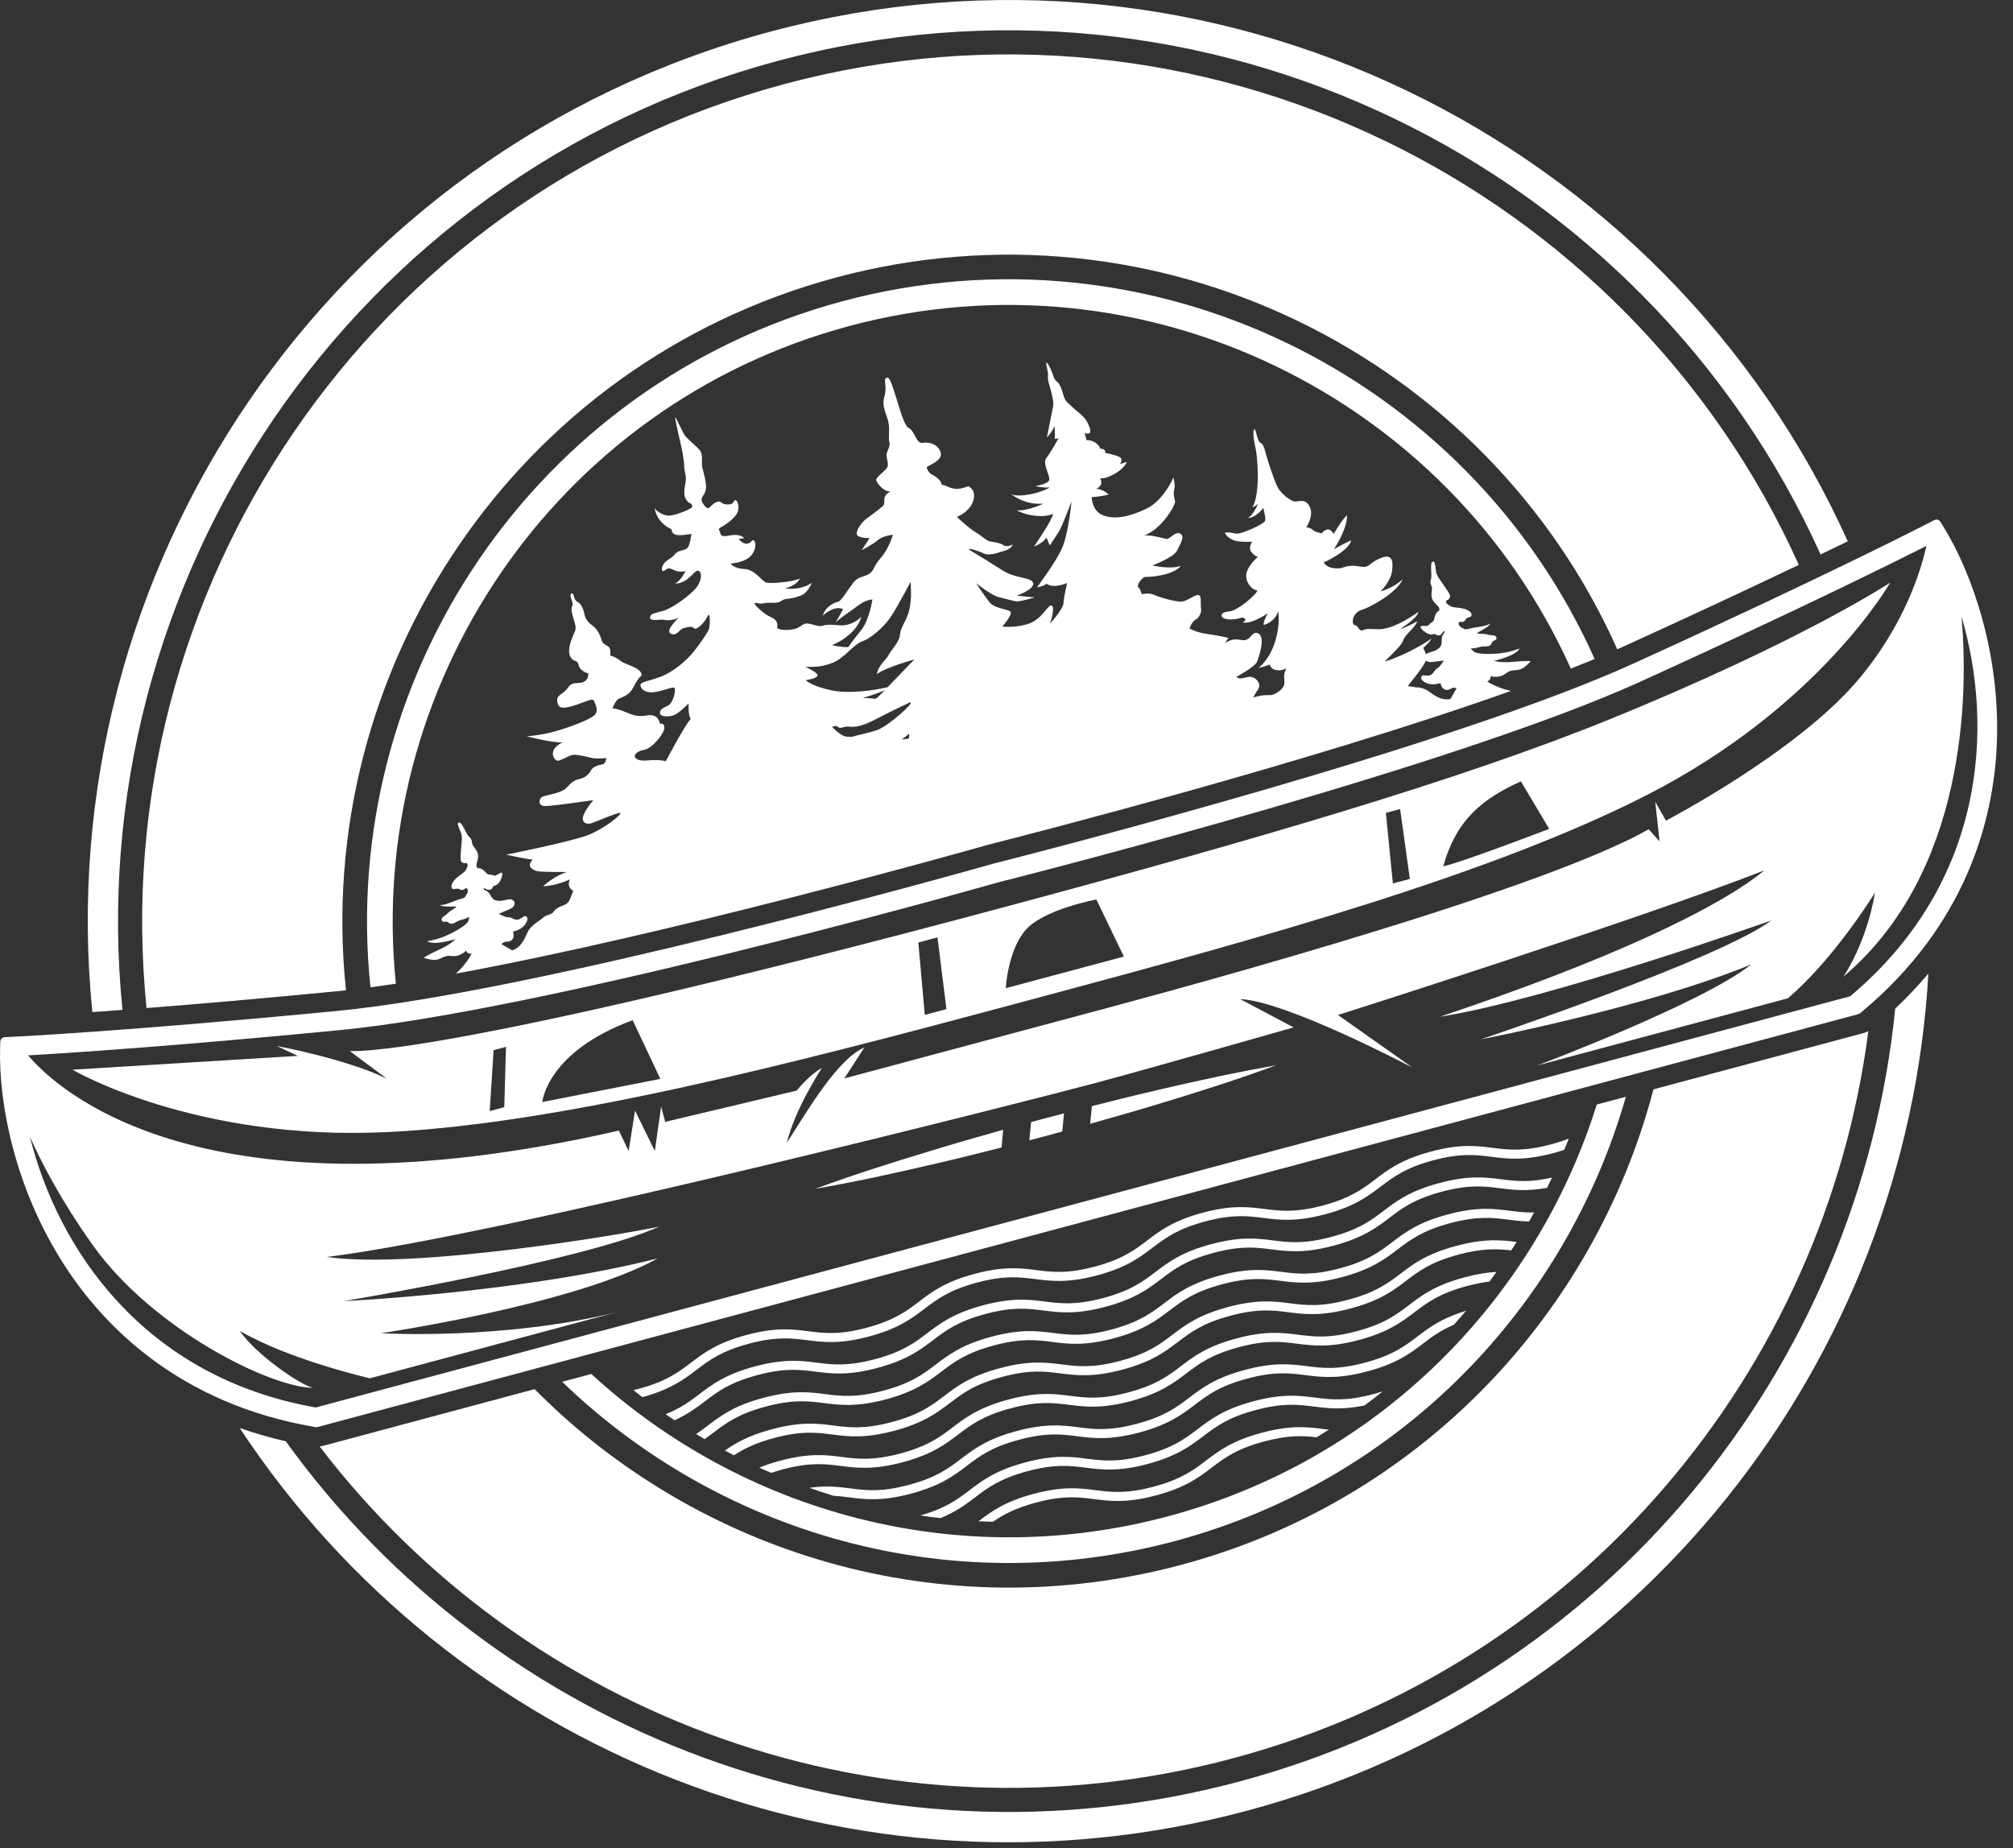
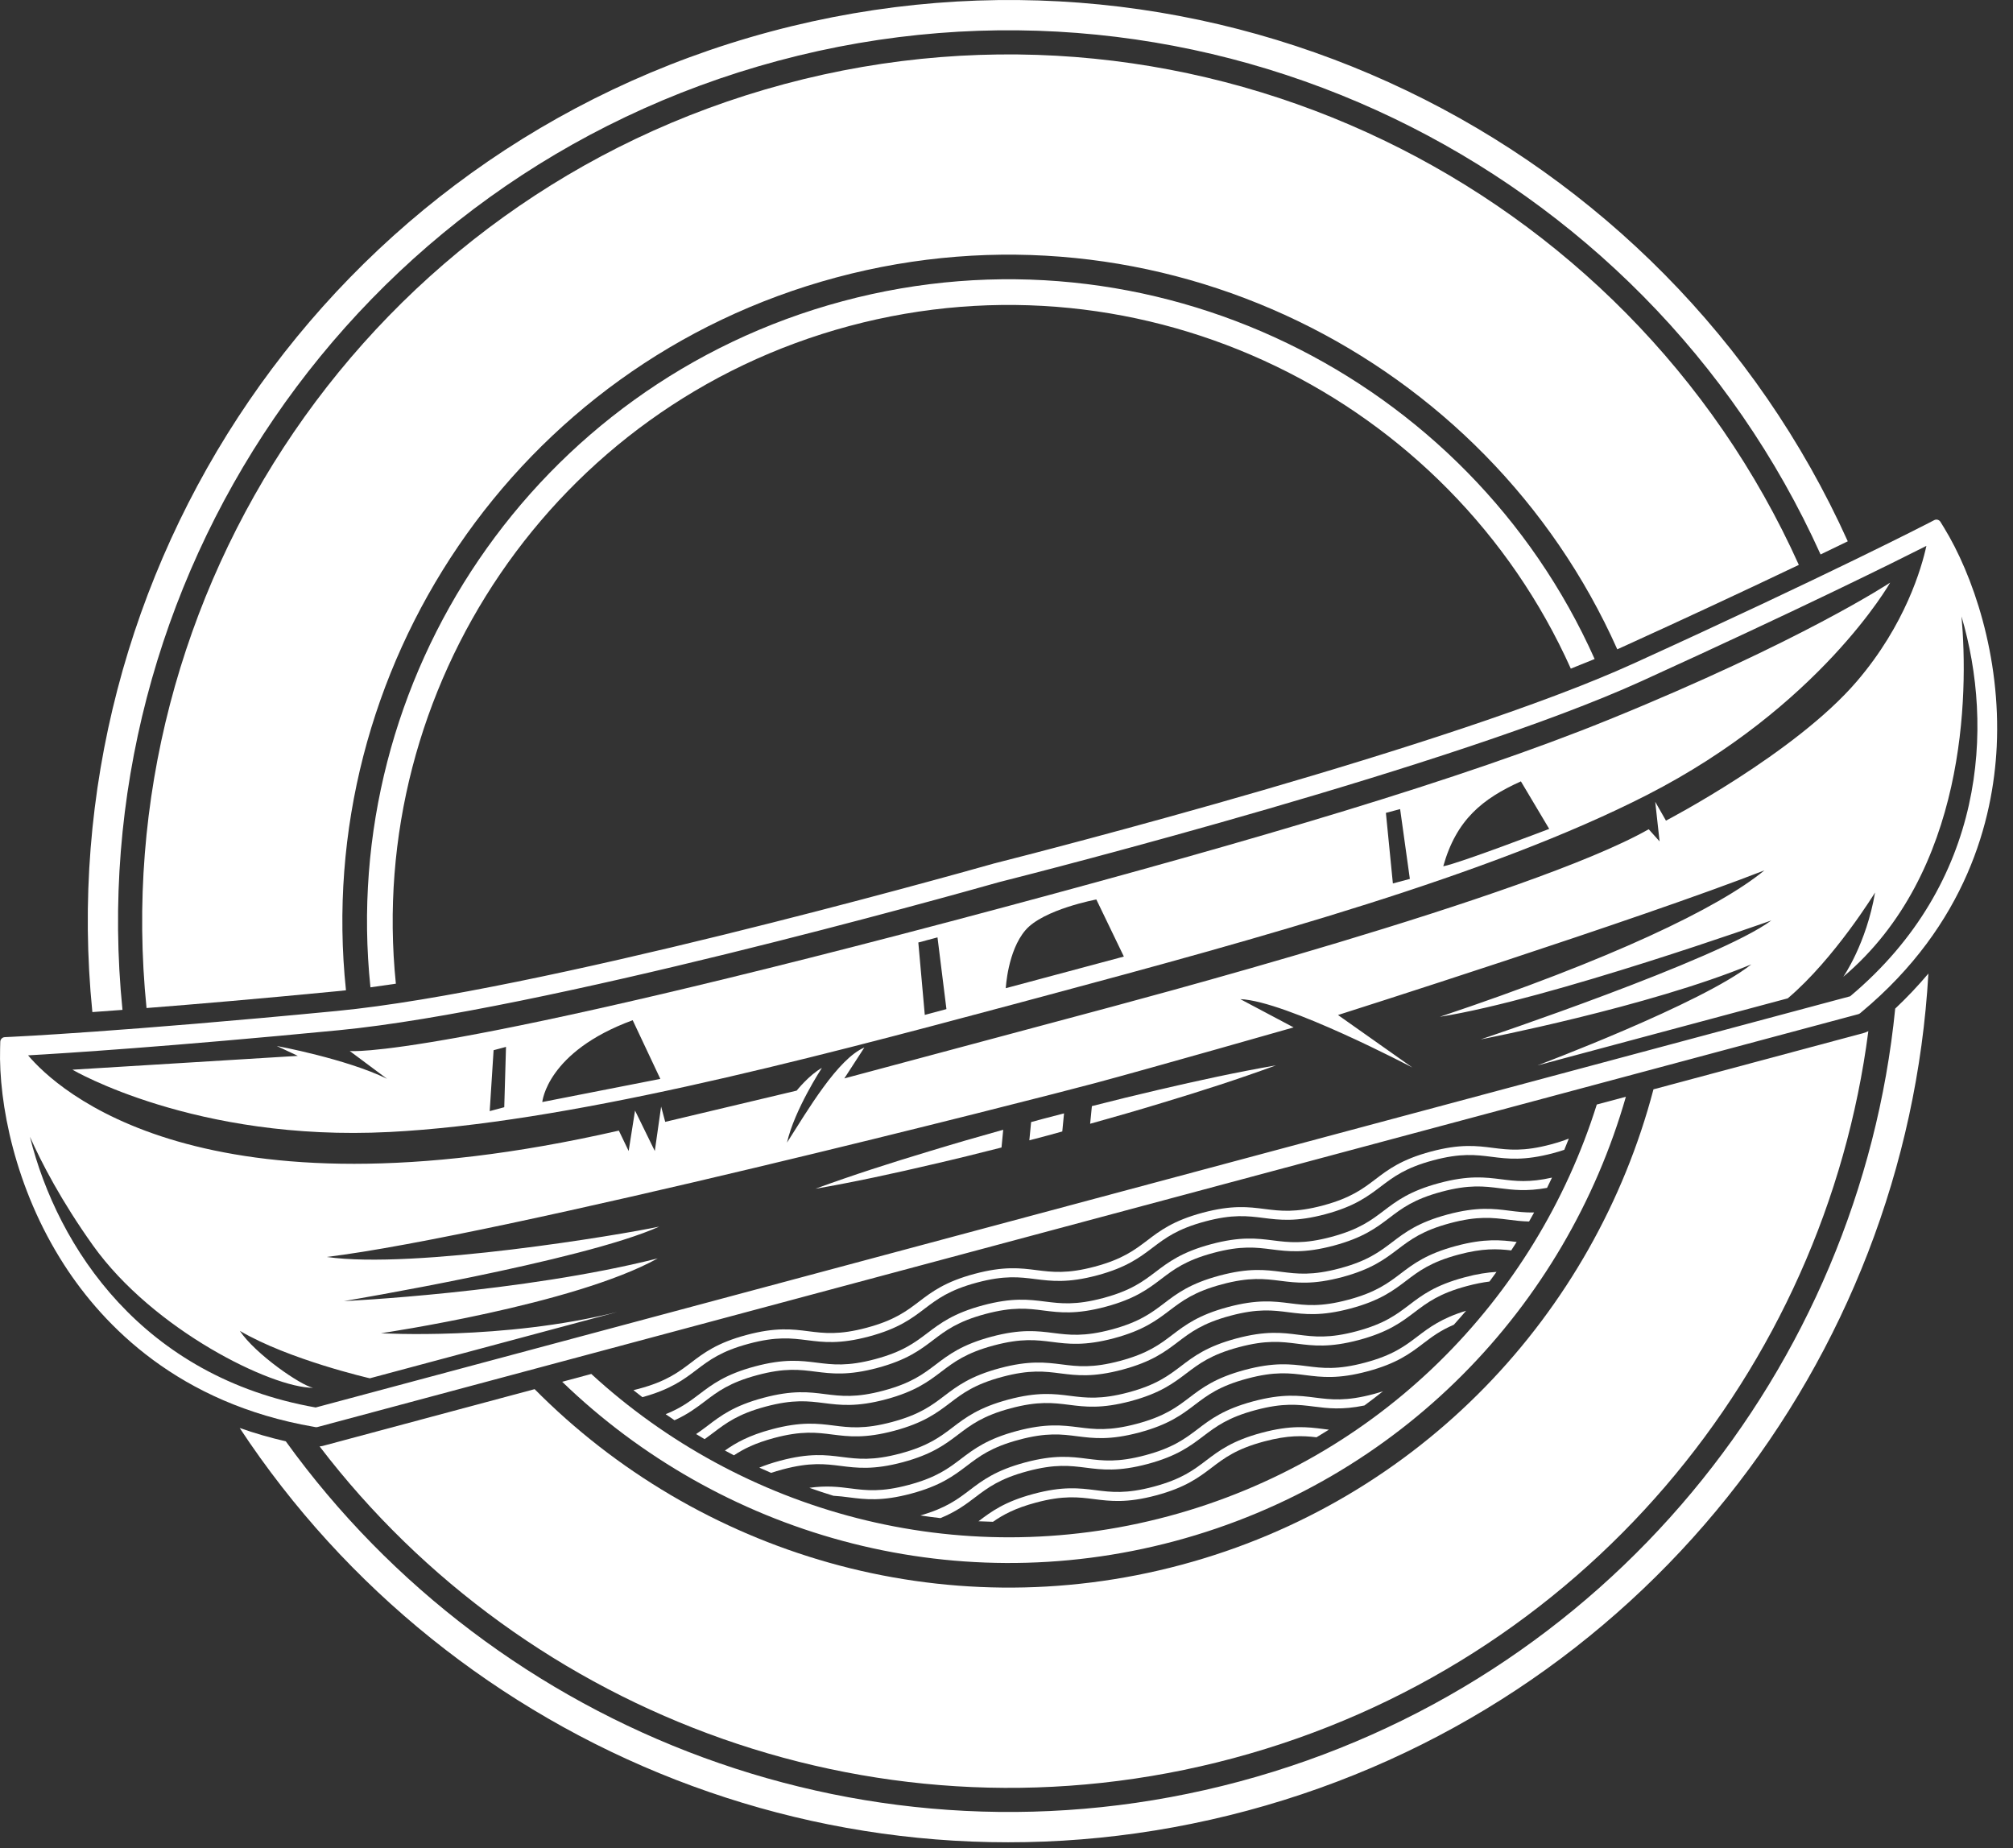
<svg xmlns="http://www.w3.org/2000/svg" width="100%" height="100%" viewBox="0 0 122 112" version="1.1" xml:space="preserve" style="fill-rule:evenodd;clip-rule:evenodd;stroke-linejoin:round;stroke-miterlimit:2;">
  <rect x="0" y="0" width="122" height="112" fill="#333333" stroke="none" />
  <g transform="matrix(1,0,0,1,-0.715,0.031)">
    <g>
      <g>
        <path d="M100.925,65.987C97.358,79.564 86.812,90.917 72.308,94.804C57.805,98.69 42.993,94.131 33.116,84.157L20.27,87.599C20.208,87.615 20.146,87.619 20.084,87.626C32.625,104.042 54.288,112.196 75.448,106.526C96.612,100.856 111.298,82.955 113.948,62.461C113.851,62.511 113.748,62.551 113.643,62.579L100.925,65.987Z" style="fill:white;fill-rule:nonzero;" />
      </g>
      <g>
        <path d="M21.683,59.984C19.648,40.587 31.977,21.987 51.402,16.783C70.82,11.579 90.79,21.515 98.732,39.32C98.89,39.248 99.045,39.18 99.2,39.108C102.726,37.505 106.238,35.87 109.735,34.203C99.357,11.153 73.453,-1.688 48.261,5.062C23.063,11.814 7.047,35.899 9.596,61.06C12.602,60.825 16.422,60.498 21.046,60.05C21.255,60.03 21.469,60.008 21.683,59.984Z" style="fill:white;fill-rule:nonzero;" />
      </g>
      <g>
        <path d="M75.826,107.937C53.572,113.9 30.775,104.987 18.035,87.318C17.089,87.102 16.157,86.833 15.242,86.511C28.11,106.041 52.47,116.09 76.3,109.704C100.17,103.307 116.257,82.366 117.587,58.97C116.958,59.716 116.286,60.425 115.576,61.094C113.411,82.8 98.113,101.965 75.826,107.937Z" style="fill:white;fill-rule:nonzero;" />
      </g>
      <g>
        <path d="M47.883,3.65C73.765,-3.286 100.376,9.9 111.053,33.571C111.648,33.287 112.198,33.019 112.701,32.774C101.656,8.292 74.2,-5.293 47.41,1.885C20.614,9.065 3.627,34.571 6.313,61.305C6.873,61.265 7.483,61.222 8.138,61.171C5.536,35.324 21.994,10.586 47.883,3.65Z" style="fill:white;fill-rule:nonzero;" />
      </g>
      <g>
        <path d="M97.36,39.908C89.706,22.773 70.482,13.213 51.788,18.222C33.089,23.232 21.218,41.132 23.166,59.805C23.68,59.736 24.194,59.662 24.707,59.585C22.871,41.681 34.26,24.531 52.191,19.726C70.117,14.923 88.551,24.074 95.916,40.491C96.412,40.294 96.894,40.099 97.359,39.908L97.36,39.908Z" style="fill:white;fill-rule:nonzero;" />
      </g>
      <g>
-         <path d="M34.787,83.71C44.291,92.896 58.249,97.027 71.922,93.364C85.594,89.7 95.617,79.144 99.254,66.435L97.49,66.908C93.787,78.706 84.32,88.43 71.519,91.86C58.717,95.29 45.657,91.602 36.551,83.236L34.787,83.71Z" style="fill:white;fill-rule:nonzero;" />
+         <path d="M34.787,83.71C44.291,92.896 58.249,97.027 71.922,93.364C85.594,89.7 95.617,79.144 99.254,66.435L97.49,66.908C93.787,78.706 84.32,88.43 71.519,91.86C58.717,95.29 45.657,91.602 36.551,83.236L34.787,83.71" style="fill:white;fill-rule:nonzero;" />
      </g>
      <g>
        <path d="M95.52,69.653C95.614,69.427 95.704,69.202 95.795,68.974C95.484,69.094 95.133,69.21 94.724,69.32C93.048,69.769 92.143,69.654 91.184,69.533C90.214,69.409 89.212,69.283 87.431,69.76C85.651,70.237 84.847,70.847 84.07,71.44C83.3,72.023 82.573,72.575 80.898,73.024C79.22,73.474 78.315,73.359 77.357,73.238C76.387,73.113 75.387,72.988 73.606,73.464C71.826,73.942 71.021,74.551 70.244,75.144C69.474,75.728 68.746,76.281 67.07,76.73C65.395,77.178 64.49,77.063 63.531,76.943C62.56,76.819 61.558,76.693 59.78,77.169C58,77.646 57.195,78.256 56.416,78.849C55.646,79.433 54.92,79.985 53.245,80.434C51.569,80.883 50.664,80.768 49.705,80.647C48.736,80.523 47.735,80.397 45.955,80.874C44.174,81.351 43.37,81.961 42.593,82.554C41.823,83.137 41.097,83.689 39.421,84.138C39.311,84.168 39.206,84.193 39.105,84.218C39.283,84.361 39.465,84.503 39.647,84.643C41.367,84.17 42.16,83.571 42.925,82.989C43.695,82.405 44.421,81.853 46.097,81.404C47.772,80.954 48.677,81.07 49.636,81.19C50.604,81.313 51.606,81.441 53.386,80.964C55.167,80.487 55.971,79.875 56.748,79.284C57.518,78.701 58.244,78.149 59.922,77.699C61.597,77.25 62.502,77.365 63.462,77.486C64.43,77.608 65.432,77.736 67.212,77.26C68.992,76.783 69.796,76.17 70.574,75.58C71.344,74.997 72.07,74.444 73.748,73.995C75.423,73.545 76.328,73.661 77.287,73.781C78.257,73.903 79.26,74.031 81.04,73.555C82.82,73.078 83.624,72.465 84.402,71.875C85.172,71.291 85.898,70.739 87.573,70.29C89.251,69.84 90.156,69.956 91.115,70.076C92.083,70.199 93.085,70.327 94.865,69.85C95.101,69.787 95.319,69.721 95.521,69.652L95.52,69.653Z" style="fill:white;fill-rule:nonzero;" />
      </g>
      <g>
        <path d="M94.776,71.336C93.386,71.65 92.562,71.548 91.695,71.437C90.724,71.315 89.722,71.189 87.942,71.667C86.162,72.143 85.357,72.753 84.58,73.344C83.81,73.927 83.084,74.479 81.408,74.928C79.731,75.378 78.825,75.263 77.867,75.142C76.898,75.02 75.897,74.894 74.117,75.371C72.336,75.848 71.532,76.458 70.754,77.048C69.984,77.632 69.256,78.185 67.58,78.633C65.905,79.083 65,78.967 64.041,78.847C63.071,78.725 62.069,78.599 60.291,79.075C58.511,79.552 57.706,80.162 56.926,80.753C56.156,81.337 55.43,81.889 53.755,82.338C52.079,82.787 51.174,82.672 50.215,82.551C49.247,82.429 48.245,82.303 46.465,82.78C44.685,83.257 43.881,83.867 43.103,84.457C42.533,84.889 41.985,85.305 41.058,85.674C41.235,85.798 41.413,85.922 41.595,86.042C42.399,85.68 42.922,85.282 43.435,84.895C44.205,84.309 44.931,83.757 46.607,83.308C48.282,82.858 49.187,82.974 50.147,83.097C51.115,83.219 52.117,83.345 53.897,82.868C55.677,82.391 56.482,81.781 57.259,81.191C58.029,80.605 58.755,80.053 60.432,79.603C62.108,79.154 63.013,79.269 63.972,79.393C64.94,79.515 65.942,79.641 67.722,79.163C69.502,78.687 70.307,78.077 71.085,77.486C71.854,76.9 72.58,76.348 74.258,75.899C75.933,75.449 76.838,75.565 77.798,75.688C78.768,75.81 79.77,75.936 81.55,75.458C83.33,74.981 84.135,74.372 84.913,73.781C85.682,73.195 86.408,72.643 88.083,72.194C89.761,71.744 90.666,71.86 91.625,71.982C92.418,72.081 93.232,72.184 94.475,71.959C94.577,71.752 94.678,71.544 94.776,71.336Z" style="fill:white;fill-rule:nonzero;" />
      </g>
      <g>
        <path d="M93.692,73.45C93.144,73.462 92.679,73.402 92.206,73.343C91.234,73.219 90.233,73.093 88.452,73.57C86.672,74.047 85.867,74.657 85.09,75.25C84.32,75.833 83.594,76.386 81.919,76.834C80.241,77.284 79.336,77.169 78.378,77.048C77.408,76.924 76.407,76.798 74.627,77.275C72.846,77.752 72.042,78.362 71.265,78.955C70.495,79.538 69.766,80.091 68.091,80.54C66.416,80.989 65.511,80.873 64.552,80.753C63.581,80.629 62.579,80.503 60.801,80.979C59.021,81.456 58.216,82.066 57.437,82.659C56.667,83.243 55.941,83.795 54.266,84.244C52.59,84.694 51.685,84.578 50.726,84.458C49.757,84.333 48.756,84.207 46.976,84.684C45.195,85.161 44.391,85.771 43.614,86.364C43.381,86.538 43.154,86.712 42.902,86.88L43.42,87.187C43.604,87.057 43.775,86.927 43.946,86.799C44.716,86.215 45.442,85.663 47.117,85.214C48.793,84.765 49.698,84.88 50.657,85.001C51.625,85.123 52.627,85.251 54.407,84.774C56.188,84.297 56.992,83.685 57.769,83.094C58.539,82.511 59.265,81.959 60.943,81.509C62.618,81.06 63.523,81.175 64.482,81.296C65.451,81.419 66.452,81.547 68.233,81.07C70.013,80.593 70.817,79.98 71.595,79.39C72.365,78.807 73.091,78.254 74.769,77.805C76.444,77.355 77.349,77.471 78.308,77.591C79.278,77.713 80.281,77.841 82.061,77.365C83.841,76.888 84.645,76.275 85.423,75.685C86.193,75.101 86.919,74.549 88.594,74.1C90.272,73.65 91.177,73.766 92.135,73.886C92.531,73.937 92.932,73.986 93.385,73.997C93.491,73.815 93.591,73.633 93.692,73.45Z" style="fill:white;fill-rule:nonzero;" />
      </g>
      <g>
        <path d="M92.635,75.237C91.689,75.118 90.695,75.012 88.963,75.477C87.183,75.953 86.378,76.563 85.601,77.154C84.831,77.739 84.104,78.289 82.429,78.738C80.751,79.188 79.847,79.075 78.888,78.952C77.919,78.83 76.918,78.704 75.138,79.181C73.357,79.658 72.553,80.268 71.775,80.858C71.006,81.444 70.277,81.995 68.601,82.444C66.926,82.892 66.021,82.78 65.062,82.657C64.092,82.535 63.09,82.409 61.312,82.885C59.532,83.362 58.727,83.972 57.947,84.563C57.178,85.149 56.451,85.699 54.776,86.148C53.1,86.597 52.196,86.484 51.236,86.361C50.268,86.239 49.266,86.113 47.486,86.59C46.096,86.962 45.302,87.415 44.649,87.877C44.832,87.975 45.013,88.073 45.197,88.167C45.773,87.784 46.476,87.427 47.627,87.117C49.303,86.669 50.208,86.784 51.167,86.907C52.136,87.029 53.137,87.155 54.917,86.678C56.698,86.201 57.502,85.591 58.28,85.001C59.049,84.415 59.776,83.863 61.453,83.413C63.128,82.964 64.033,83.079 64.993,83.203C65.961,83.325 66.963,83.451 68.743,82.973C70.523,82.497 71.328,81.887 72.106,81.296C72.875,80.711 73.601,80.158 75.279,79.709C76.954,79.259 77.859,79.375 78.819,79.498C79.789,79.62 80.791,79.746 82.571,79.268C84.351,78.792 85.156,78.182 85.933,77.591C86.703,77.005 87.429,76.453 89.104,76.004C90.581,75.609 91.461,75.649 92.304,75.749C92.415,75.58 92.526,75.409 92.634,75.237L92.635,75.237Z" style="fill:white;fill-rule:nonzero;" />
      </g>
      <g>
        <path d="M90.985,77.636C91.129,77.443 91.272,77.246 91.413,77.051C90.873,77.081 90.248,77.172 89.473,77.381C87.693,77.857 86.888,78.467 86.111,79.06C85.341,79.643 84.615,80.196 82.94,80.645C81.262,81.095 80.357,80.979 79.399,80.859C78.429,80.734 77.428,80.608 75.647,81.085C73.867,81.562 73.063,82.172 72.286,82.765C71.516,83.348 70.787,83.901 69.112,84.35C67.437,84.799 66.532,84.684 65.573,84.563C64.601,84.439 63.6,84.313 61.822,84.789C60.042,85.266 59.237,85.876 58.458,86.469C57.688,87.053 56.962,87.605 55.286,88.054C53.611,88.504 52.706,88.388 51.747,88.268C50.778,88.143 49.777,88.017 47.997,88.494C47.507,88.624 47.095,88.767 46.734,88.913C46.972,89.023 47.211,89.128 47.449,89.231C47.663,89.159 47.889,89.091 48.139,89.024C49.814,88.575 50.719,88.69 51.677,88.811C52.646,88.933 53.648,89.061 55.429,88.585C57.209,88.107 58.013,87.495 58.79,86.905C59.56,86.321 60.286,85.769 61.964,85.319C63.639,84.871 64.544,84.986 65.503,85.106C66.472,85.229 67.473,85.357 69.254,84.88C71.034,84.403 71.838,83.79 72.616,83.2C73.386,82.617 74.112,82.064 75.79,81.615C77.465,81.166 78.37,81.281 79.328,81.402C80.299,81.524 81.301,81.652 83.082,81.175C84.862,80.698 85.666,80.085 86.444,79.495C87.214,78.912 87.94,78.359 89.615,77.91C90.139,77.77 90.585,77.685 90.985,77.636Z" style="fill:white;fill-rule:nonzero;" />
      </g>
      <g>
        <path d="M88.827,80.253C89.078,79.975 89.325,79.691 89.57,79.405C88.075,79.861 87.336,80.422 86.622,80.964C85.852,81.549 85.125,82.1 83.45,82.548C81.772,82.998 80.868,82.885 79.909,82.762C78.94,82.64 77.939,82.514 76.159,82.991C74.378,83.468 73.573,84.078 72.796,84.668C72.026,85.254 71.297,85.805 69.622,86.254C67.947,86.703 67.042,86.59 66.083,86.467C65.113,86.345 64.111,86.219 62.333,86.695C60.553,87.172 59.748,87.782 58.968,88.373C58.199,88.959 57.472,89.509 55.797,89.958C54.121,90.408 53.217,90.294 52.257,90.172C51.545,90.081 50.813,89.99 49.767,90.136C50.249,90.308 50.737,90.469 51.227,90.619C51.562,90.637 51.873,90.676 52.188,90.717C53.157,90.839 54.158,90.966 55.938,90.488C57.719,90.011 58.523,89.401 59.301,88.811C60.07,88.225 60.796,87.673 62.474,87.223C64.149,86.774 65.054,86.889 66.014,87.013C66.982,87.135 67.984,87.261 69.764,86.783C71.544,86.307 72.349,85.697 73.126,85.106C73.896,84.521 74.622,83.968 76.3,83.519C77.975,83.069 78.88,83.185 79.84,83.308C80.81,83.43 81.812,83.556 83.592,83.078C85.372,82.602 86.177,81.992 86.954,81.401C87.487,80.994 88.002,80.604 88.827,80.253Z" style="fill:white;fill-rule:nonzero;" />
      </g>
      <g>
        <path d="M84.53,84.287C84.341,84.348 84.151,84.404 83.96,84.455C82.283,84.905 81.378,84.789 80.42,84.669C79.45,84.544 78.449,84.418 76.668,84.895C74.888,85.372 74.084,85.982 73.307,86.575C72.537,87.158 71.808,87.711 70.133,88.16C68.458,88.609 67.553,88.494 66.593,88.373C65.623,88.249 64.621,88.123 62.843,88.599C61.063,89.076 60.258,89.686 59.479,90.279C58.739,90.84 58.037,91.371 56.494,91.812C56.897,91.872 57.304,91.928 57.711,91.973C58.667,91.583 59.247,91.143 59.811,90.715C60.581,90.131 61.307,89.579 62.985,89.13C64.66,88.68 65.565,88.796 66.524,88.916C67.492,89.039 68.494,89.167 70.274,88.69C72.055,88.213 72.859,87.6 73.637,87.01C74.407,86.427 75.133,85.874 76.81,85.425C78.486,84.976 79.391,85.091 80.35,85.212C81.186,85.318 82.046,85.426 83.406,85.147C83.787,84.869 84.161,84.58 84.531,84.287L84.53,84.287Z" style="fill:white;fill-rule:nonzero;" />
      </g>
      <g>
        <path d="M73.817,88.478C73.047,89.064 72.318,89.615 70.643,90.064C68.968,90.513 68.063,90.4 67.104,90.277C66.134,90.155 65.132,90.029 63.354,90.505C61.594,90.977 60.787,91.578 60.018,92.164C60.31,92.176 60.603,92.188 60.896,92.195C61.507,91.769 62.231,91.372 63.495,91.033C65.17,90.585 66.075,90.7 67.035,90.823C68.003,90.945 69.005,91.071 70.785,90.594C72.565,90.117 73.37,89.507 74.147,88.917C74.917,88.331 75.643,87.778 77.321,87.329C78.788,86.936 79.666,86.975 80.503,87.074C80.756,86.923 81.007,86.77 81.254,86.613C81.146,86.601 81.038,86.587 80.93,86.573C79.961,86.45 78.96,86.323 77.18,86.801C75.399,87.278 74.594,87.888 73.817,88.478Z" style="fill:white;fill-rule:nonzero;" />
      </g>
      <g>
-         <path d="M88.623,42.327C88.045,42.455 87.619,42.084 87.242,41.827C87.058,41.7 86.829,41.647 86.608,41.617L86.614,41.641C86.331,41.581 86.071,41.571 86.055,41.541C86.029,41.496 86.904,40.547 87.132,40.008C87.237,40.083 87.369,40.112 87.496,40.088C87.802,40.048 88.221,40.005 88.221,40.005C88.221,40.005 87.969,40.41 87.828,40.468C87.685,40.528 87.634,40.713 87.476,40.844C87.318,40.977 86.977,40.867 86.918,40.912C86.858,40.955 86.711,41.125 87.111,41.339C87.513,41.552 88.019,41.362 88.019,41.362C88.019,41.362 88.049,41.648 88.257,41.747C88.465,41.847 88.611,41.716 88.723,41.668C88.835,41.618 88.995,41.678 88.995,41.678L88.623,42.327ZM55.82,36.94C55.64,37.65 55.3,37.947 55.259,38.43C55.215,38.915 54.681,39.41 54.569,39.669C54.457,39.929 53.941,40.27 53.861,40.829C54.374,40.414 56.131,39.936 56.131,39.936C56.131,39.936 55.258,40.831 54.511,41.617C53.551,41.837 52.109,42.026 51.066,41.798C49.874,41.539 49.54,41.188 49.54,41.188C49.54,41.188 50.152,41.112 50.256,40.932C50.359,40.752 49.524,40.379 49.524,40.379C49.524,40.379 50.262,40.416 50.687,40.295C51.013,40.203 51.483,40.084 51.872,39.669L51.852,39.721C52.404,39.203 52.739,38.893 53.025,38.816C53.308,38.74 54.188,38.117 54.681,37.38C55.174,36.64 55.899,35.234 55.899,35.234C55.899,35.234 56.002,36.23 55.819,36.94L55.82,36.94ZM53.005,42.26C53.005,42.26 53.665,42.099 54.336,41.799L54.231,41.91C54.092,42.058 53.944,42.19 53.796,42.316C53.37,42.28 53.005,42.261 53.005,42.261L53.005,42.26ZM53.893,44.205C53.33,44.405 52.703,44.507 52.343,44.625C52.264,44.617 52.185,44.615 52.106,44.618C51.696,44.647 51.144,44.011 51.144,44.011C51.144,44.011 51.239,43.991 51.36,43.958C51.401,43.974 51.446,43.986 51.481,44.016C51.683,44.183 51.836,43.96 52.187,44.008C52.536,44.058 53.023,43.966 53.829,43.537C54.474,43.203 55.125,42.881 55.783,42.572C56.441,42.263 54.629,43.944 53.893,44.205ZM55.798,44.731C55.652,44.752 55.506,44.77 55.359,44.785C55.664,44.578 55.813,44.431 55.813,44.431C55.813,44.431 55.824,44.563 55.798,44.731ZM91.558,40.968C91.902,40.912 91.992,40.724 92.227,40.641C92.465,40.561 92.697,40.621 92.954,40.493C93.214,40.365 93.488,40.039 93.488,40.039C93.488,40.039 93.206,39.999 92.44,40.077C91.674,40.152 91.257,40.022 91.257,40.022C91.257,40.022 92.629,39.712 92.804,39.267C92.036,39.583 91.254,39.614 90.697,39.594C90.14,39.574 89.998,39.492 89.863,39.254C90.063,39.286 90.315,39.201 90.452,39.164C90.592,39.127 90.798,39.167 90.959,39.112C91.123,39.053 91.127,38.895 91.173,38.846C91.216,38.798 91.453,38.766 91.408,38.619C91.363,38.469 91.25,38.478 91.019,38.456C90.789,38.437 90.971,38.388 90.33,38.371C89.953,38.362 90.872,38.099 91.054,37.746C90.828,37.934 90.114,37.976 89.794,38.062C89.472,38.148 89.518,38.112 89.279,37.989C89.04,37.865 89.142,37.649 89.142,37.649C89.142,37.649 89.236,37.682 89.381,37.653C89.527,37.623 89.491,37.509 89.631,37.427C89.773,37.343 89.885,37.386 89.903,37.234C89.919,37.083 89.67,36.887 89.254,36.824C88.84,36.762 88.728,36.792 88.545,36.657C88.36,36.523 88.361,36.527 88.357,36.365C88.431,36.357 88.597,36.268 88.602,36.12C88.604,35.973 88.468,35.82 88.247,35.48C88.028,35.14 87.853,34.969 87.772,34.704C87.692,34.441 87.719,33.966 87.57,34.004C87.42,34.039 87.461,34.238 87.45,34.452C87.44,34.665 87.507,34.858 87.429,35.104C87.35,35.351 87.516,35.448 87.501,35.675C87.484,35.905 87.441,36.01 87.498,36.223C87.556,36.437 87.813,36.648 87.859,36.694C87.907,36.743 87.953,36.804 87.956,36.962C87.636,37.112 87.674,37.483 87.589,37.597C87.505,37.712 87.444,37.667 87.339,37.821C87.229,37.972 86.97,37.863 86.849,37.915C86.73,37.965 86.892,38.156 87.157,38.323C87.422,38.489 87.617,38.388 87.677,38.389C87.734,38.393 87.72,38.478 87.902,38.481C88.084,38.483 88.18,38.211 88.22,38.211C88.258,38.216 88.302,38.273 88.191,38.398C88.083,38.523 88.094,38.713 88.088,38.936C88.078,39.158 87.881,39.353 87.508,39.463C87.298,39.525 87.195,39.564 87.134,39.617C87.031,39.334 86.976,39.231 86.976,39.231C86.976,39.231 87.369,38.895 87.472,38.667C86.354,39.451 85.002,39.971 84.632,40.06C85.221,39.471 85.68,39.054 85.771,38.745C85.864,38.436 86.578,37.909 86.599,37.62C86.299,37.799 85.984,37.95 85.657,38.073C85.33,38.196 86.557,37.548 86.689,37.052C85.365,37.962 84.716,38.082 84.337,38.101C83.959,38.119 83.621,38.026 83.347,38.151C83.073,38.278 83.019,37.866 82.842,37.862C82.664,37.856 82.675,37.485 82.777,37.316C82.887,37.108 83.082,36.958 83.311,36.906C83.617,36.824 85.341,35.953 85.73,35.072C85.161,35.612 84.382,35.811 84.382,35.811C84.382,35.811 85.003,35.223 85.086,34.551C85.17,33.877 85.04,33.523 84.378,33.795C83.717,34.068 83.703,34.385 83.256,34.317C82.812,34.247 82.474,34.222 82.158,34.349C81.841,34.475 81.394,34.406 81.202,34.301C81.009,34.194 80.938,34.056 80.938,34.056C80.938,34.056 82.431,33.403 82.61,32.716C82.204,32.886 81.557,33.251 81.557,33.251C81.557,33.251 82.36,32.078 82.357,31.197C82.037,31.459 81.546,32.33 81.546,32.33C81.546,32.33 81.372,31.992 81.129,32.064C80.887,32.137 80.837,32.292 80.837,32.292C80.837,32.292 80.416,32.226 80.271,32.082C80.129,31.935 79.881,31.929 79.881,31.929C79.881,31.929 80.346,31.27 80.111,30.723C79.877,30.178 79.462,30.35 79.227,30.367C78.989,30.384 78.454,29.944 78.245,29.657C78.039,29.372 77.745,28.459 77.58,27.969C77.416,27.477 77.34,26.889 77.124,26.815C76.904,26.739 76.849,25.975 76.744,25.985C76.64,25.999 76.662,26.473 76.801,27.083C76.939,27.69 77.103,29.875 76.627,30.703C76.731,30.7 76.961,30.503 76.961,30.503C76.961,30.503 76.633,31.285 76.309,31.364C76.852,31.361 77.272,30.751 77.272,30.751C77.272,30.751 77.434,31.291 77.395,31.514C77.355,31.738 75.887,32.367 75.635,32.31C75.378,32.25 75.064,32.21 74.975,32.248C74.886,32.289 75.194,32.631 75.567,32.737C75.94,32.84 76.612,32.795 76.612,32.795C76.612,32.795 76.318,33.18 76.585,33.463C76.85,33.748 76.96,33.701 76.96,33.701C76.96,33.701 76.274,34.304 76.243,34.8C76.211,35.295 76.588,35.714 76.917,35.753C76.868,36.001 75.729,36.968 75.257,37.016C74.784,37.064 74.717,37.178 74.767,37.336C74.819,37.496 75.374,37.6 75.992,37.395C76.302,37.444 76.204,37.637 76.01,37.681C76.533,37.848 77.551,37.134 77.551,37.134C77.551,37.134 77.26,37.645 77.299,37.848C78.057,37.613 78.178,37.012 78.178,37.012C78.178,37.012 78.335,37.791 77.981,38.892C77.628,39.997 76.983,40.452 76.983,40.452C76.983,40.452 77.371,40.364 77.677,40.243C77.702,40.55 78.2,40.725 78.699,40.464C78.445,40.809 78.582,41.164 78.555,41.402C78.528,41.637 78.29,41.857 77.988,42.017C77.686,42.178 77.479,42.011 76.835,42.193L76.666,42.241C76.666,42.241 76.824,41.951 76.966,41.739C77.106,41.53 77.036,41.274 76.772,41.083C76.508,40.892 76.218,41.043 75.992,41.077C75.765,41.11 75.646,40.995 75.646,40.995C75.646,40.995 76.766,40.382 76.89,40.086C77.014,39.791 77.416,38.611 76.994,38.373C76.574,38.133 76.55,38.818 76.041,38.766C75.534,38.71 75.489,38.654 74.961,38.928L75.166,38.625C75.166,38.625 74.505,38.472 73.839,38.383C73.174,38.294 72.803,38.046 72.803,38.046C72.803,38.046 72.96,37.641 73.151,37.534C73.405,37.394 73.546,37.11 73.503,36.824C73.463,36.448 73.548,36.073 73.351,36.03C73.154,35.99 72.679,36.394 72.343,36.427C72.006,36.459 70.958,36.169 70.666,36.019C70.374,35.872 69.903,35.979 69.903,35.979C69.903,35.979 69.843,35.652 69.703,35.559C69.562,35.465 69.947,34.921 70.139,34.933C70.329,34.946 71.819,34.86 72.288,34.257C71.653,34.501 70.56,34.237 70.56,34.237C70.56,34.237 71.852,33.754 72.047,33.342C72.245,32.926 72.562,32.474 72.238,32.308C71.915,32.143 71.628,32.688 71.368,32.625C71.111,32.564 70.435,32.37 70.058,32.425C71.132,32.027 71.941,30.602 71.93,30.38C71.92,30.157 71.793,29.97 71.879,29.658C71.964,29.346 71.829,28.915 71.829,28.915C71.829,28.915 71.239,30.313 70.172,30.811C69.105,31.311 68.24,31.464 67.56,31.195C66.879,30.929 66.878,30.095 66.878,30.095C66.878,30.095 67.361,30.085 67.914,29.937C67.474,29.557 67.14,29.6 67.14,29.6C67.14,29.6 67.663,29.404 67.382,28.948C67.77,29.042 68.832,28.478 69.005,27.958C68.785,28.038 68.583,28.099 68.583,28.099C68.583,28.099 68.713,27.974 68.675,27.778C68.64,27.584 67.707,27.42 67.707,27.42C67.707,27.42 67.71,27.258 67.609,27.201C67.507,27.148 67.389,27.167 67.389,27.167C67.389,27.167 67.401,27.01 67.106,26.804C66.814,26.601 66.565,26.648 66.565,26.648C66.565,26.648 66.445,26.222 66.475,26.212C66.505,26.199 66.631,26.302 66.748,26.217C66.864,26.13 66.761,25.844 66.588,25.51C66.416,25.18 65.866,24.81 65.682,24.616C65.498,24.421 65.281,24.334 65.176,23.953C65.069,23.571 64.988,23.362 64.893,23.226C64.8,23.089 64.641,23.034 64.579,22.82C64.519,22.608 64.242,21.955 64.15,21.952C64.058,21.948 64.271,22.542 64.229,22.757C64.189,22.973 64.351,23.405 64.429,23.732C64.509,24.056 64.581,24.372 64.544,24.574C64.508,24.777 64.161,26.491 64.161,26.491C64.161,26.491 64.561,26.034 64.623,25.775C64.66,26.331 64.648,26.579 64.648,26.579L64.878,26.517C64.878,26.517 64.383,27.409 64.128,27.73C63.873,28.05 64.375,28.817 64.304,29.062C64.233,29.309 63.458,29.426 63.458,29.426C63.458,29.426 63.918,29.545 64.336,29.511C63.813,29.845 62.46,30.161 61.975,29.906C63.031,30.674 63.971,30.481 63.971,30.481C63.971,30.481 63.072,30.931 62.34,30.901C62.931,31.225 63.976,31.377 64.538,31.106C64.486,31.497 63.386,33.088 63.386,33.088C63.386,33.088 63.931,32.89 64.143,32.54C64.233,32.814 64.346,33.022 64.346,33.022C64.346,33.022 64.646,32.552 64.862,32.232C65.079,31.912 65.655,30.356 65.655,30.356C65.655,30.356 65.477,32.234 65.112,33.12C64.746,34.005 63.562,35.562 63.562,35.562C63.562,35.562 63.944,35.518 64.144,35.342C64.556,35.672 65.388,35.302 65.388,35.302C65.388,35.302 65.183,36.173 65.171,36.522C65.157,36.871 64.359,37.763 64.359,37.763C64.359,37.763 64.687,36.747 64.453,36.668C64.216,36.588 63.929,37.42 63.151,37.732C62.37,38.044 61.463,37.942 61.463,37.942C61.463,37.942 62.025,37.296 61.977,37.083C61.933,36.87 61.016,36.895 60.682,36.465C60.347,36.035 59.875,35.317 59.875,35.317C59.875,35.317 60.826,36.059 61.213,36.149C61.597,36.239 62.072,36.375 62.285,36.413C62.499,36.451 63.417,36.173 63.417,36.173L62.327,36.071C62.327,36.071 63.419,35.691 63.33,35.31C63.238,34.93 62.29,35.062 61.47,34.532C60.86,34.142 60.244,33.761 59.623,33.388C59.002,33.015 60.176,33.414 60.353,33.518C60.528,33.623 61.02,33.545 61.252,33.451C61.484,33.357 61.9,33.356 62.104,32.966C61.792,33.118 61.577,33.076 61.506,32.994C61.436,32.912 61.027,32.824 60.766,32.793C60.509,32.763 60.291,32.491 59.834,32.219C59.379,31.947 58.709,31.296 58.709,31.296C58.709,31.296 59.439,31.027 59.684,30.363C59.928,29.7 59.437,29.423 59.376,29.439C59.314,29.456 58.992,29.625 58.61,29.591C58.227,29.559 57.956,29.315 57.792,29.364C57.777,29.059 57.352,28.806 57.182,28.719C57.009,28.635 56.869,28.357 56.883,28.285C56.896,28.213 57.861,27.902 57.73,27.411C57.599,26.921 57.07,26.733 56.647,26.809C56.222,26.887 56.194,26.103 55.771,25.895C55.347,25.688 54.821,22.838 54.501,22.855C54.181,22.872 54.511,23.362 54.321,23.984C54.131,24.607 54.431,25.01 54.548,25.503C54.664,25.998 54.537,26.429 54.616,26.761C54.693,27.093 54.426,27.304 54.446,27.578C54.463,27.853 54.549,27.965 54.516,28.211C54.482,28.455 53.773,28.883 53.82,29.074C53.867,29.267 54.32,29.817 54.698,29.747C54.051,30.082 54.471,30.417 54.21,30.65C53.949,30.881 53.391,31.278 53.172,31.447C52.955,31.615 52.572,32.117 52.644,32.355C52.713,32.595 53.417,32.579 53.417,32.579L52.941,33.309C52.941,33.309 53.561,33.001 53.911,32.709C54.259,32.415 54.833,32.379 54.833,32.379C54.833,32.379 54.566,33.269 54.09,33.785C53.613,34.3 53.738,34.593 53.261,34.815C52.938,34.964 52.702,34.941 52.438,35.272C52.171,35.602 51.713,36.38 51.528,36.429C51.345,36.479 50.796,36.64 50.578,37.274C51.072,36.865 51.462,36.731 51.817,36.886L51.37,37.676C51.37,37.676 51.838,37.275 52.272,36.994C52.708,36.711 52.987,36.369 53.591,36.293C53.508,36.844 53.271,37.648 52.991,38.046C52.795,38.324 52.405,38.761 52.125,39.186C51.686,39.204 51.135,39.068 51.135,39.068C51.135,39.068 52.597,38.517 52.92,37.338C52.561,37.735 51.999,37.893 51.676,37.869C51.354,37.845 50.858,37.787 50.57,37.891C50.28,37.996 49.803,37.69 49.515,37.767C49.227,37.844 49.223,38.047 48.685,38.122C48.143,38.196 47.839,38.086 47.82,38.015C47.802,37.945 47.956,37.597 47.451,37.377C46.947,37.159 46.408,36.593 46.446,36.524C46.486,36.454 46.766,36.603 47.004,36.532C47.244,36.458 47.596,36.537 47.847,36.48C48.101,36.42 48.124,36.295 48.381,36.268C48.636,36.239 48.786,36.223 49.228,36.073C49.673,35.923 49.922,35.282 49.922,35.282C49.922,35.282 49.626,35.52 49.142,35.604C48.657,35.689 48.302,35.633 48.302,35.633C48.302,35.633 49.006,35.456 49.192,35.027C48.798,35.237 47.444,35.348 47.168,35.28C46.891,35.212 46.49,34.484 45.825,34.452C45.159,34.42 44.999,34.124 44.999,34.124C44.999,34.124 45.919,34.074 46.279,33.588C46.636,33.103 46.475,32.683 46.354,32.706C46.23,32.729 46.256,32.879 45.996,32.916C45.739,32.954 45.484,32.64 45.484,32.64L45.815,32.58C45.815,32.58 45.609,32.285 44.931,32.423C44.254,32.558 44.439,32.288 44.32,32.146C44.2,32.004 44.397,31.932 44.48,31.883C44.562,31.833 45.088,31.528 45.349,31.14C45.61,30.754 45.396,30.248 45.282,30.279C45.165,30.309 45.175,30.491 44.997,30.524C44.821,30.559 44.563,30.55 44.427,30.417C44.291,30.282 44.021,30.437 43.881,30.563C43.743,30.686 43.674,30.805 43.567,30.753C43.461,30.698 43.3,30.506 43.239,30.307C43.176,30.107 43.436,29.989 43.497,29.615C43.561,29.24 43.311,28.472 43.267,28.251C43.221,28.028 43.339,27.534 43.139,27.271C42.939,27.009 42.309,26.531 42.169,26.284C42.002,25.962 41.841,25.637 41.687,25.309C41.533,24.981 41.817,26.236 41.923,26.666C42.029,27.096 42.189,27.916 42.18,28.202C42.171,28.488 42.327,28.787 42.27,29.15C42.216,29.513 42.116,29.892 42.265,30.183C42.416,30.473 42.618,30.503 42.618,30.503C42.618,30.503 42.707,30.623 42.647,30.72C42.587,30.82 41.494,31.3 41.099,31.206C40.618,31.092 40.382,30.771 40.382,30.771C40.382,30.771 40.454,31.205 40.749,31.547C41.043,31.892 41.419,32.046 41.419,32.046C41.419,32.046 41.394,32.306 41.681,32.38C41.97,32.455 42.618,32.323 42.618,32.323C42.618,32.323 42.546,32.993 42.376,33.176C42.212,33.357 41.831,33.281 41.603,33.572C41.374,33.861 41.061,33.908 40.907,34.192C40.753,34.478 40.867,34.597 40.927,34.581C40.992,34.564 41.154,34.383 41.315,34.418C41.479,34.453 41.581,34.568 41.809,34.597C42.039,34.629 42.259,34.592 42.259,34.592C42.259,34.592 41.941,35.208 41.618,35.346C42.482,35.299 42.753,34.528 43.011,34.556C43.268,34.583 43.274,35.108 42.949,35.543C42.626,35.98 41.494,36.833 40.886,36.995C40.278,37.158 40.22,37.142 40.126,37.319C40.029,37.497 40.244,37.576 40.636,37.533C41.026,37.489 41.064,37.604 41.398,37.542C41.734,37.478 41.845,37.409 41.845,37.409C41.845,37.409 40.987,38.203 41.371,38.374C41.755,38.546 41.836,38.127 42.157,38.034C42.477,37.941 42.665,37.917 42.793,38.05C42.921,38.18 43.393,37.737 43.586,37.335C43.779,36.93 43.75,37.862 43.688,38.07C43.631,38.278 43.188,38.914 42.77,39.445C42.354,39.975 41.517,40.695 40.754,40.982C39.991,41.27 39.564,41.282 39.532,41.469C39.504,41.655 39.756,41.972 40.302,41.921C40.848,41.871 41.432,41.584 41.572,41.649C41.712,41.715 41.535,42.553 41.213,42.723C40.891,42.893 40.697,42.945 40.713,43.188C40.727,43.431 41.256,43.42 41.557,43.312C41.859,43.204 42.451,42.597 42.451,42.597C42.451,42.597 42.403,43.306 42.579,43.533C42.171,43.993 41.069,46.098 41.069,46.098C41.069,46.098 40.694,45.986 39.949,46.053C39.207,46.122 39.177,45.799 39.177,45.799C39.177,45.799 39.225,45.497 39.742,45.415C40.259,45.331 40.992,44.392 40.984,44.071C40.979,43.749 40.704,43.83 40.704,43.83C40.704,43.83 40.652,43.204 39.944,43.325C39.237,43.446 39.045,43.27 38.456,43.055C37.867,42.843 37.83,42.915 37.83,42.915C37.83,42.915 38.003,42.435 38.19,42.33C38.378,42.224 38.834,42.136 39.07,41.673C39.307,41.211 39.45,41.023 39.559,40.945C39.667,40.866 39.582,40.573 39.04,40.354C38.5,40.133 38.506,40.161 38.235,39.954C37.963,39.745 37.692,39.701 37.692,39.701C37.692,39.701 37.746,39.346 37.642,39.214C37.54,39.08 37.229,38.999 37.187,38.802C37.144,38.608 36.971,38.118 36.602,37.864C36.23,37.611 36.155,37.31 36.126,37.149C36.096,36.985 35.973,36.56 35.711,36.442C35.45,36.325 35.531,35.868 35.356,35.937C35.183,36.007 35.405,36.387 35.425,36.553C35.445,36.716 35.293,36.683 35.385,37.136C35.477,37.587 35.677,37.906 35.57,38.199C35.463,38.495 35.198,38.96 35.205,39.453C35.215,39.945 35.584,40.025 35.584,40.025C35.584,40.025 35.741,40.035 35.794,40.309C35.849,40.584 36.284,40.789 36.367,40.761C36.374,41.053 36.277,41.253 35.978,41.333C35.679,41.413 35.398,41.263 35.14,41.643C34.885,42.025 34.462,42.075 34.484,42.413C34.508,42.749 34.61,42.91 35.035,42.843C35.463,42.774 35.835,42.609 36.225,42.473C36.615,42.336 36.658,42.334 36.718,42.465C36.778,42.596 37.041,43.057 36.726,43.328C36.411,43.596 35.31,44.023 34.367,44.288C33.427,44.555 32.63,44.589 32.63,44.589C32.63,44.589 34.208,45.012 34.82,44.953C33.868,45.407 34.287,46.029 34.484,46.067C34.682,46.102 35.188,45.741 35.462,45.714C35.735,45.69 36.368,45.851 36.627,45.912C36.889,45.974 37.462,45.909 37.462,45.909C37.462,45.909 37.448,46.106 37.344,46.229C37.242,46.352 36.751,46.292 36.544,46.642C36.337,46.994 36.125,47.092 35.926,47.153C35.726,47.213 35.464,47.23 35.086,47.674C34.708,48.121 33.589,48.132 33.478,48.34C33.365,48.55 33.37,48.796 33.729,48.82C34.09,48.84 36.676,48.461 36.676,48.461C36.676,48.461 36.303,48.881 36.103,49.313C35.901,49.747 36.198,49.968 36.537,49.865C36.877,49.759 38.238,49.155 38.312,49.245C38.387,49.333 37.39,50.158 36.387,50.565C35.383,50.97 31.39,51.765 31.39,51.765C31.39,51.765 32.531,52.019 33.004,52.066C32.589,52.481 33.001,52.692 33.257,52.76C33.515,52.828 35.074,52.815 35.074,52.815C35.074,52.815 34.309,53.039 33.63,53.687C34.56,53.621 35.26,53.26 35.26,53.26C35.26,53.26 35,53.677 35.457,53.959C35.272,54.413 35.222,54.693 34.937,54.806C34.65,54.917 34.429,54.986 34.278,55.211C34.128,55.435 33.86,55.369 33.638,55.575C33.415,55.782 32.898,56.031 32.702,56.441C32.503,56.852 32.323,57.386 31.756,57.564L31.109,57.189C31.109,57.189 31.219,57.057 31.339,57.044C31.461,57.029 31.653,57.07 31.783,56.879C31.913,56.689 31.797,56.427 31.797,56.427C31.797,56.427 32.329,56.337 32.571,55.952C32.811,55.567 32.598,55.494 32.525,55.487C32.451,55.477 32.211,55.742 32.008,55.707C31.805,55.672 31.668,55.537 31.514,55.557C31.364,55.577 30.943,55.352 30.943,55.352C30.943,55.352 31.328,55.18 31.613,55.062C31.897,54.945 31.975,54.698 31.849,54.573C31.722,54.448 31.664,54.433 31.288,54.527C30.91,54.619 30.642,54.549 30.525,54.359C30.405,54.171 30.323,53.999 30.165,53.946C30.005,53.893 30.016,53.822 30.049,53.799C30.08,53.778 30.299,53.967 30.456,53.873C30.612,53.78 30.558,53.713 30.606,53.681C30.656,53.651 30.878,53.64 31.022,53.364C31.171,53.086 31.212,52.84 31.085,52.857C30.955,52.872 30.785,53.097 30.615,53.02C30.446,52.94 30.415,53.01 30.285,52.951C30.155,52.896 30.002,52.554 29.65,52.585C29.576,52.445 29.583,52.37 29.6,52.305C29.617,52.241 29.734,51.93 29.677,51.715C29.62,51.503 29.53,51.434 29.401,51.243C29.274,51.054 29.369,50.887 29.178,50.713C28.987,50.538 28.948,50.338 28.833,50.158C28.717,49.978 28.653,49.785 28.505,49.83C28.36,49.871 28.618,50.27 28.68,50.537C28.743,50.807 28.676,51.043 28.657,51.447C28.636,51.852 28.594,52.052 28.669,52.179C28.747,52.305 28.937,52.299 29.004,52.269C29.082,52.411 29.081,52.407 28.989,52.615C28.896,52.824 28.784,52.854 28.457,53.115C28.128,53.377 28.011,53.671 28.102,53.793C28.192,53.916 28.267,53.823 28.432,53.825C28.594,53.825 28.62,53.944 28.762,53.896C28.902,53.849 28.969,53.772 28.969,53.772C28.969,53.772 29.162,53.909 29.017,54.136C28.872,54.361 28.931,54.37 28.608,54.456C28.288,54.542 27.649,54.863 27.359,54.813C27.693,55.027 28.621,54.796 28.299,54.993C27.752,55.328 27.935,55.279 27.745,55.411C27.555,55.545 27.453,55.594 27.489,55.746C27.524,55.896 27.745,55.805 27.807,55.826C27.871,55.845 27.953,55.979 28.124,55.948C28.291,55.916 28.45,55.778 28.59,55.74C28.73,55.703 28.987,55.65 29.144,55.523C29.146,55.797 29.064,55.939 28.592,56.234C28.12,56.53 27.427,56.894 26.604,57.004C26.978,57.304 28.321,56.885 28.321,56.885C28.321,56.885 28.025,57.207 27.324,57.525C26.622,57.84 26.397,58.015 26.397,58.015C26.397,58.015 26.798,58.16 27.087,58.142C27.374,58.124 27.545,57.956 27.791,57.907C28.036,57.861 28.207,57.979 28.534,57.855C28.859,57.731 28.952,57.578 28.952,57.578C28.952,57.578 29.053,57.808 29.303,57.764C29.033,58.253 28.68,58.673 28.339,58.974C41.043,56.651 58.267,51.825 60.56,51.177L60.617,51.159L60.637,51.153L60.677,51.145C62.975,50.561 80.174,46.161 92.293,41.841C91.782,41.733 91.293,41.541 90.845,41.273C91.082,41.188 91.057,40.943 91.057,40.938C91.057,40.938 91.216,41.023 91.557,40.968L91.558,40.968Z" style="fill:white;fill-rule:nonzero;" />
-       </g>
+         </g>
      <g>
        <path d="M112.846,60.348L19.847,85.268C9.372,83.42 4.207,75.602 2.527,68.858C3.242,70.462 4.445,72.776 6.352,75.449C10.016,80.577 17.18,84.081 19.689,84.075C18.947,83.931 16.192,82.038 15.249,80.623C18.219,82.374 23.129,83.499 23.129,83.499L38.115,79.483C31.228,81.206 23.803,80.768 23.803,80.768C23.803,80.768 35.509,79.048 40.578,76.232C32.343,78.318 21.554,78.821 21.554,78.821C21.554,78.821 36.007,76.405 40.665,74.307C38.425,74.787 25.821,76.908 20.514,76.145C30.941,74.889 63.678,66.522 67.088,65.608C70.498,64.694 79.116,62.233 79.116,62.233L75.884,60.52C78.654,60.627 86.314,64.665 86.314,64.665L81.806,61.483C81.806,61.483 100.126,55.663 107.648,52.717C104.885,54.995 98.298,58.137 87.978,61.59C94.606,60.542 108.069,55.752 108.069,55.752C104.908,58.115 90.455,62.96 90.455,62.96C90.455,62.96 100.648,60.986 106.857,58.413C103.85,60.797 93.888,64.539 93.888,64.539L109.065,60.472C111.896,58.075 114.355,54.058 114.355,54.058C113.823,57.174 112.429,59.167 112.429,59.167C119.894,52.853 120.018,42.043 119.594,37.326C121.568,44.016 121.058,53.457 112.846,60.348ZM21.256,62.404C33.468,61.224 58.403,54.239 61.206,53.446L61.229,53.44L61.261,53.431C64.071,52.721 89.031,46.336 100.196,41.252C109.931,36.819 115.642,33.976 117.466,33.052C117.18,34.369 116.191,37.829 113.252,41.259C109.522,45.619 101.682,49.703 101.682,49.703L101.032,48.561L101.296,50.96L100.636,50.225C93.49,54.285 69.108,60.711 66.112,61.515L51.886,65.325L53.101,63.452C51.481,64.146 49.675,67.239 48.411,69.216C48.869,67.212 50.527,64.688 50.527,64.688C49.764,65.106 48.997,66.065 48.997,66.065C48.3,66.233 41.031,67.958 41.031,67.958L40.783,67.032L40.4,69.724L39.202,67.274L38.815,69.724L38.221,68.488C12.905,74.27 4.13,65.959 2.417,63.927C4.671,63.801 10.964,63.398 21.257,62.404L21.256,62.404ZM118.315,31.591C118.235,31.465 118.069,31.422 117.938,31.493L117.57,31.683C117.512,31.713 111.554,34.792 99.707,40.185C88.65,45.218 63.774,51.585 60.974,52.295L60.934,52.304L60.887,52.319C58.095,53.106 33.253,60.067 21.144,61.236C8.149,62.491 1.488,62.802 1.423,62.804L1.009,62.824C0.86,62.829 0.739,62.948 0.732,63.097L0.721,63.512C0.631,66.799 1.601,71.965 4.599,76.615C6.985,80.319 11.549,85.029 19.739,86.44L19.835,86.459C19.878,86.465 19.921,86.462 19.963,86.451L113.337,61.432C113.378,61.42 113.417,61.401 113.451,61.374L113.525,61.311C119.915,55.993 121.51,49.631 121.727,45.231C121.995,39.705 120.253,34.746 118.532,31.944L118.315,31.591Z" style="fill:white;fill-rule:nonzero;" />
      </g>
      <g>
        <path d="M50.13,72.013C52.512,71.601 54.868,71.087 57.214,70.537C58.62,70.214 60.019,69.869 61.413,69.512L61.516,68.436C60.008,68.857 58.502,69.293 57.003,69.751C54.696,70.447 52.399,71.181 50.131,72.013L50.13,72.013Z" style="fill:white;fill-rule:nonzero;" />
      </g>
      <g>
        <path d="M63.207,67.97L63.099,69.077C63.475,68.979 63.85,68.881 64.223,68.781C64.515,68.703 64.803,68.618 65.096,68.54L65.202,67.444C64.785,67.553 64.367,67.657 63.952,67.769L63.207,67.971L63.207,67.97Z" style="fill:white;fill-rule:nonzero;" />
      </g>
      <g>
        <path d="M66.89,67.004L66.784,68.074C68.252,67.665 69.714,67.244 71.173,66.799C73.478,66.103 75.774,65.368 78.045,64.534C75.662,64.947 73.305,65.461 70.961,66.008C69.598,66.324 68.242,66.658 66.889,67.004L66.89,67.004Z" style="fill:white;fill-rule:nonzero;" />
      </g>
      <g>
        <path d="M30.63,63.616L31.382,63.414L31.276,67.071L30.394,67.307L30.63,63.616ZM39.06,61.798L40.735,65.354L33.581,66.757C33.581,66.757 33.849,63.709 39.06,61.798ZM56.371,57.088L57.533,56.778L58.075,61.125L56.763,61.476L56.371,57.088ZM62.864,56.341C63.946,55.078 67.16,54.481 67.16,54.481L68.828,57.94L61.672,59.857C61.672,59.857 61.782,57.601 62.864,56.341ZM84.709,49.233L85.571,49.003L86.161,53.234L85.132,53.51L84.709,49.233ZM92.891,47.323L94.606,50.203C94.606,50.203 89.161,52.288 88.185,52.469C88.975,49.649 90.561,48.373 92.891,47.323ZM24.311,68.573C34.953,68.028 49.057,64.34 62.096,60.846L63.017,60.599L63.939,60.352C76.978,56.858 91.039,53 100.528,48.15C111.019,42.789 115.27,35.278 115.27,35.278C115.27,35.278 109.895,38.842 98.16,43.606C89.27,47.212 76.832,50.856 61.507,54.963C26.73,64.281 21.909,63.663 21.909,63.663L24.169,65.347C21.707,64.14 17.489,63.359 17.489,63.359L18.765,63.959L5.105,64.797C5.105,64.797 12.544,69.175 24.31,68.572L24.311,68.573Z" style="fill:white;fill-rule:nonzero;" />
      </g>
    </g>
  </g>
</svg>